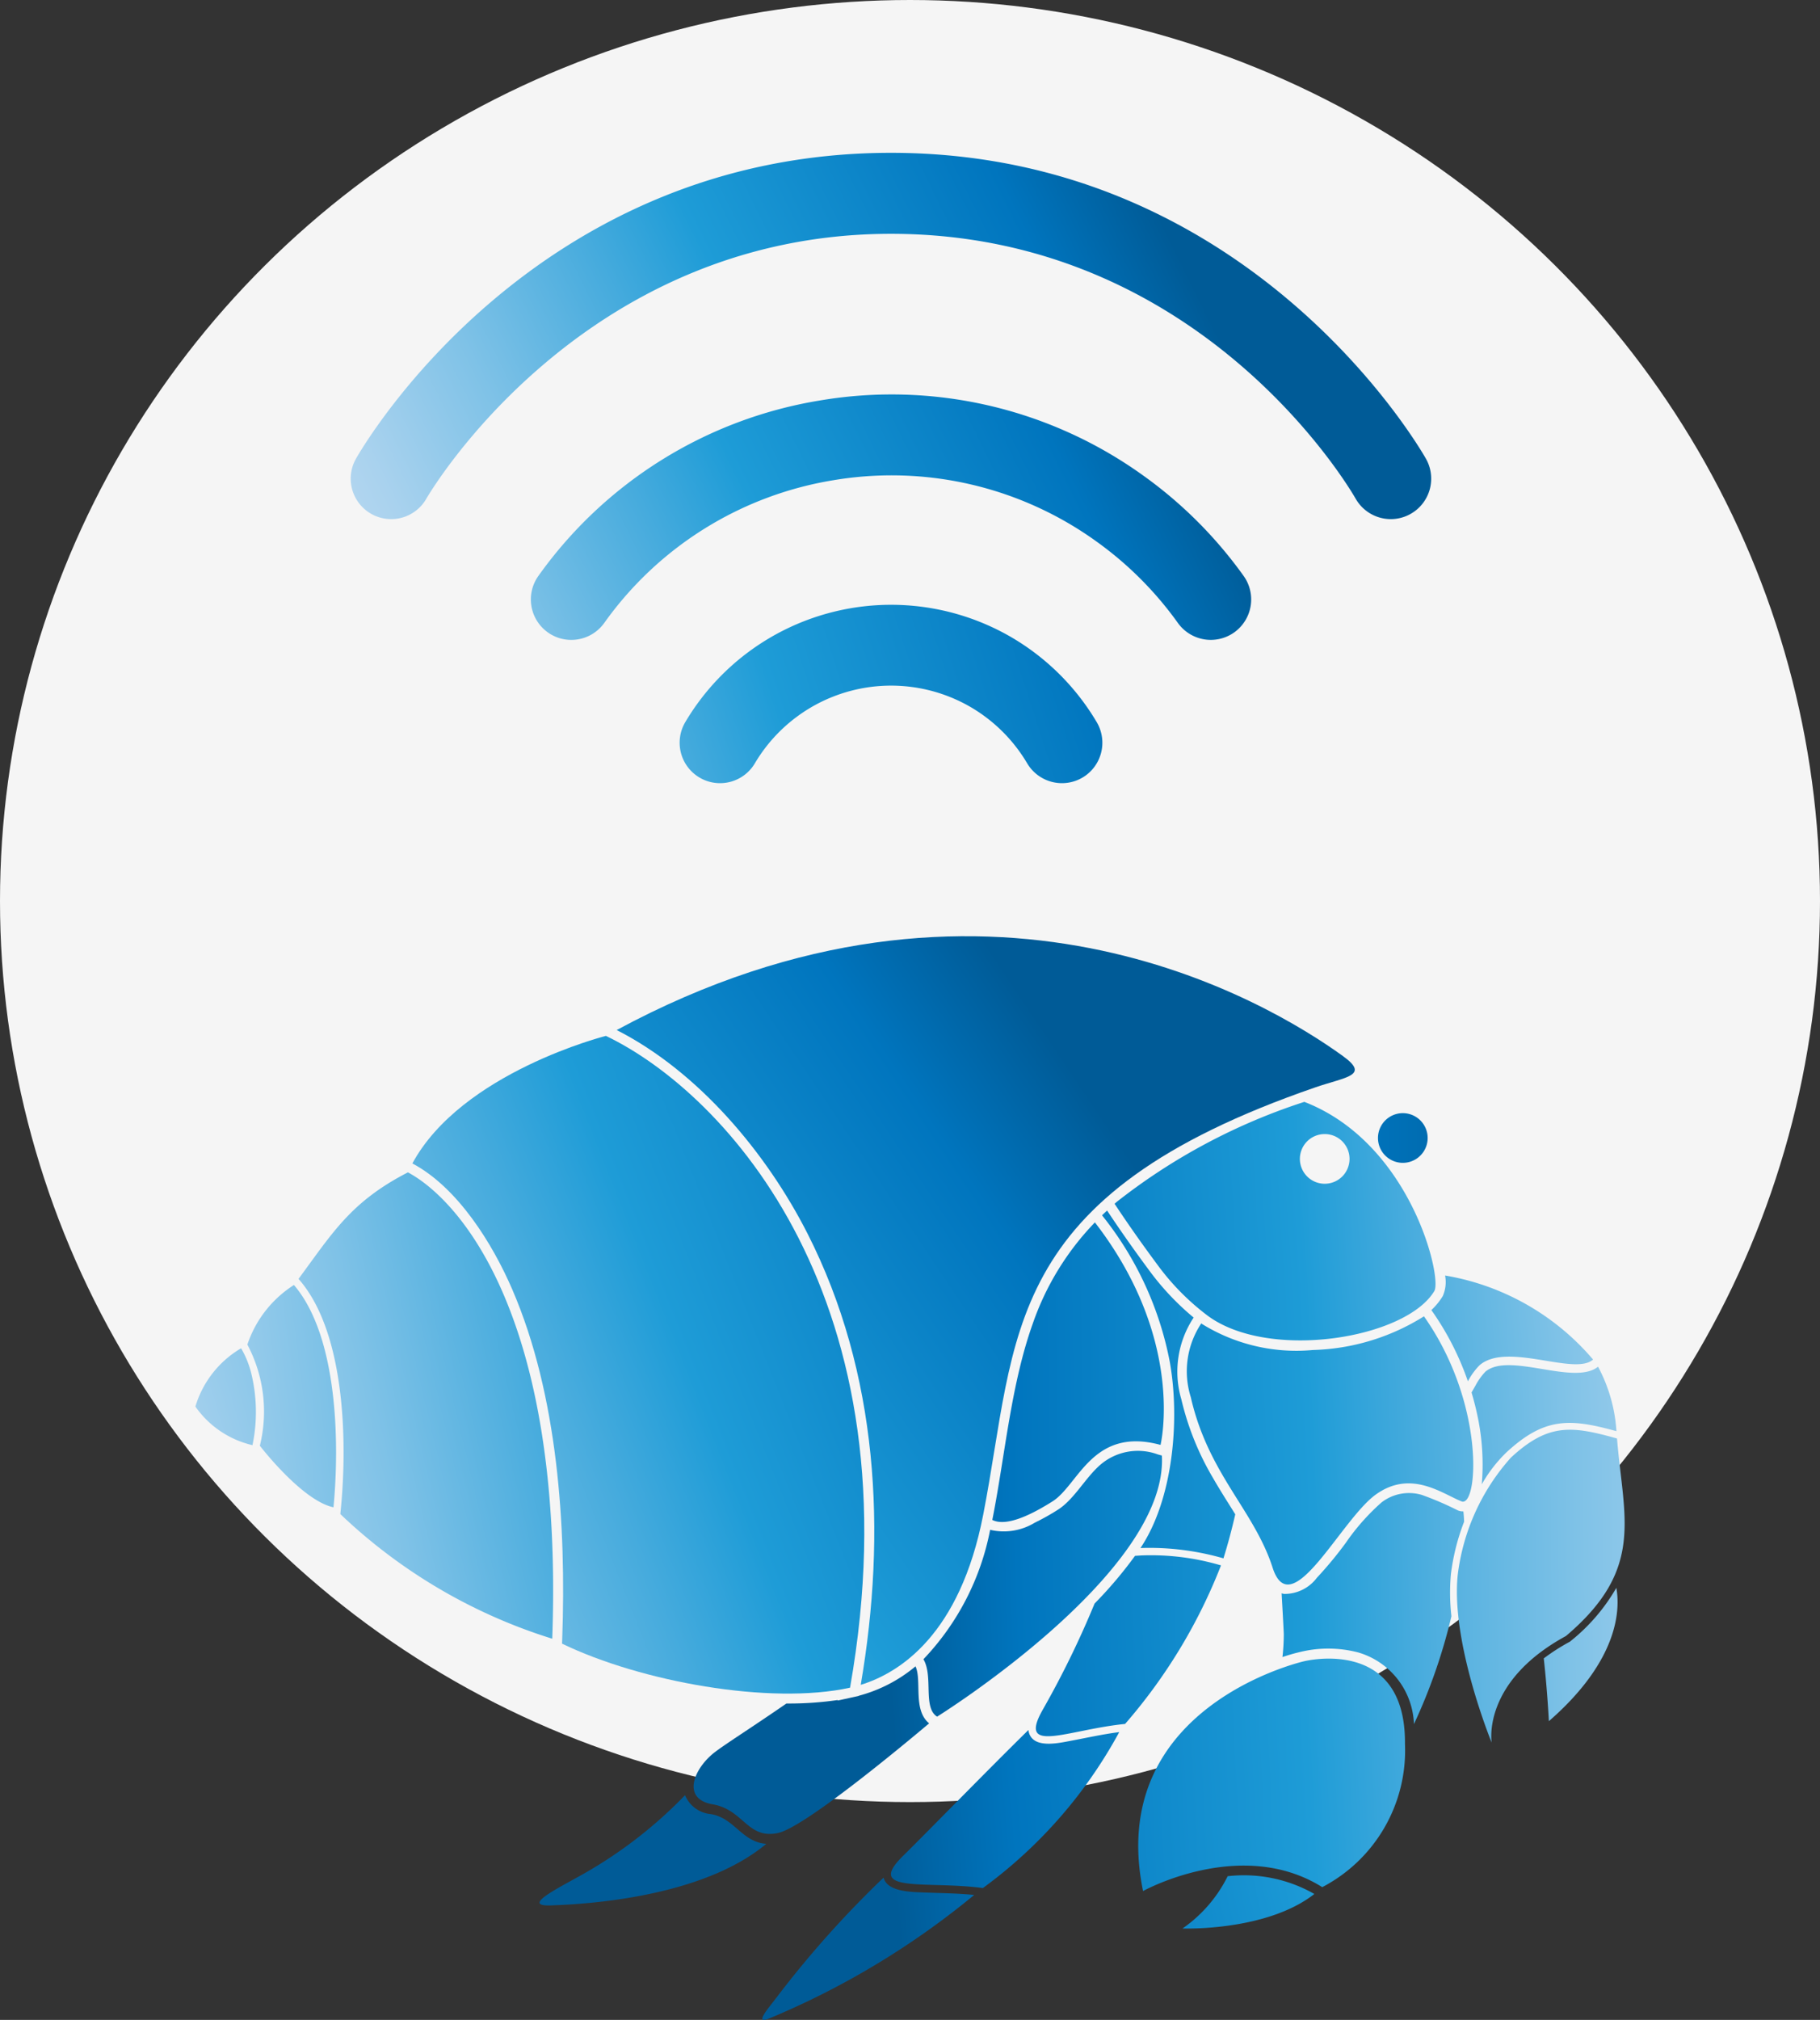
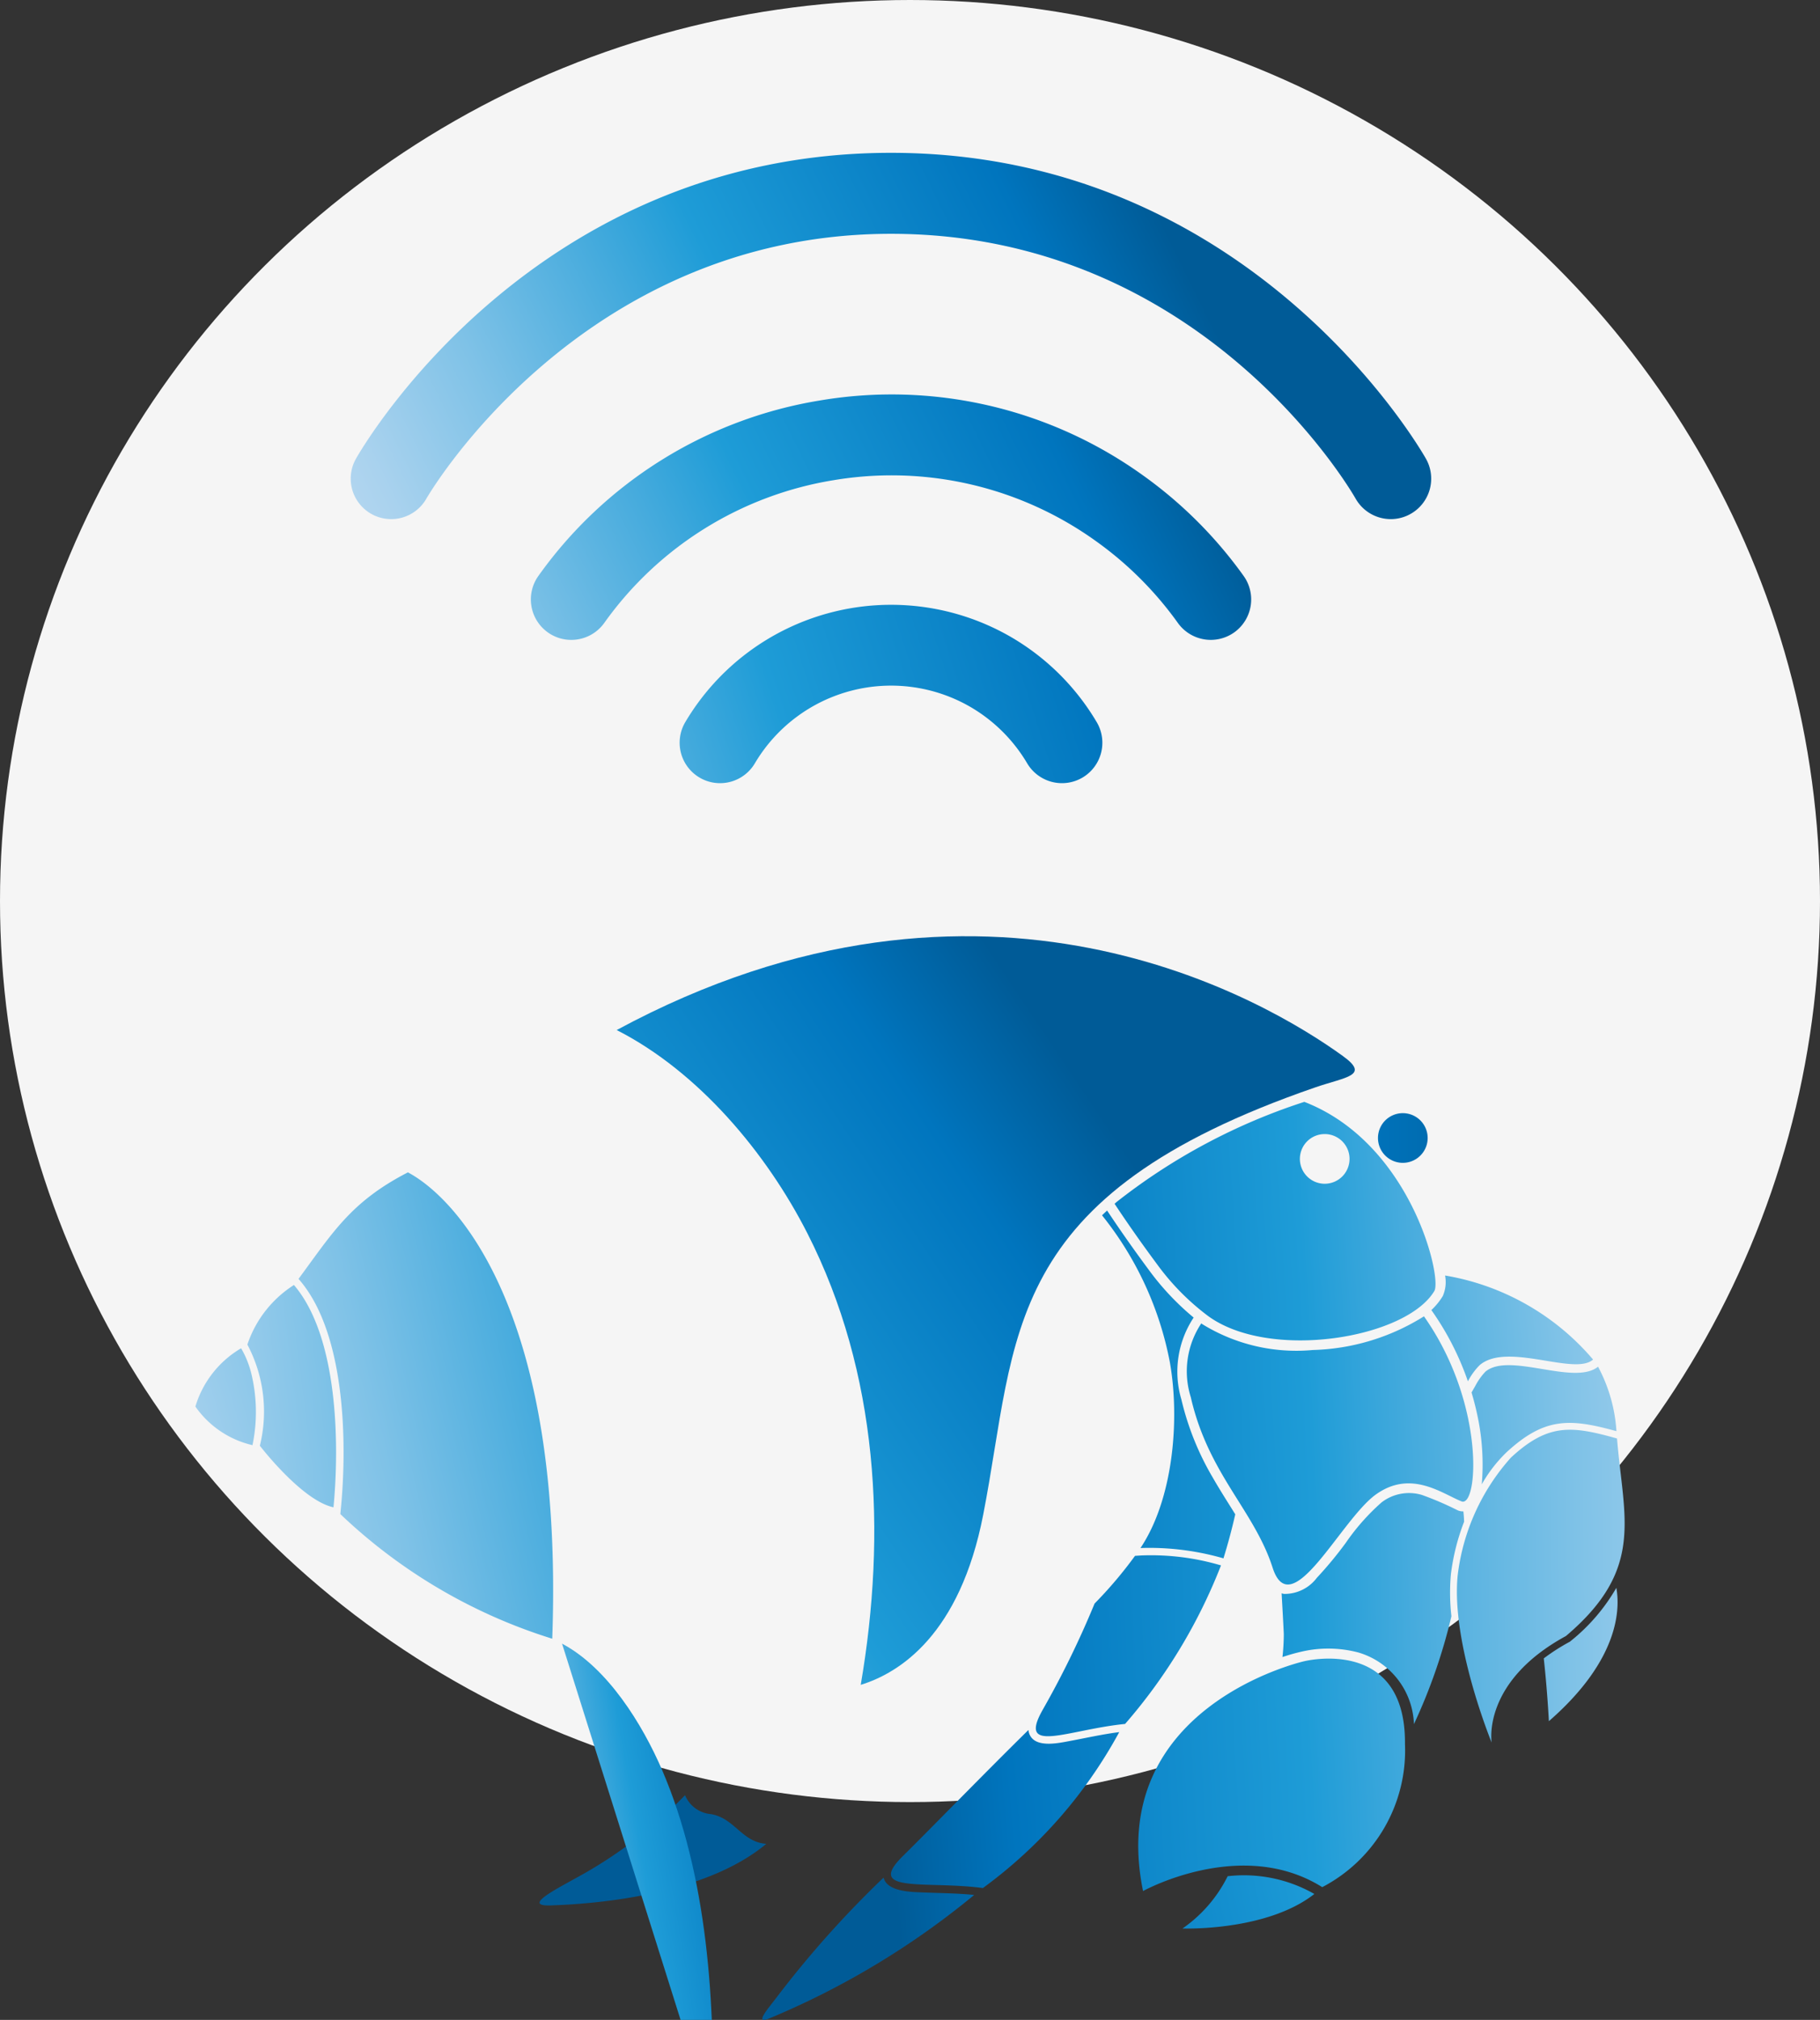
<svg xmlns="http://www.w3.org/2000/svg" xmlns:xlink="http://www.w3.org/1999/xlink" width="99" height="109.846" viewBox="0 0 99 109.846">
  <rect x="0" y="0" width="99" height="109.846" fill="#333333" stroke="none" />
  <defs>
    <linearGradient id="linear-gradient" x1="-1.203" y1="0.755" x2="1.327" y2="0.415" gradientUnits="objectBoundingBox">
      <stop offset="0" stop-color="#cce0f4" />
      <stop offset="0.064" stop-color="#c2dcf2" />
      <stop offset="0.171" stop-color="#a9d2ee" />
      <stop offset="0.307" stop-color="#7fc2e7" />
      <stop offset="0.465" stop-color="#46abdd" />
      <stop offset="0.567" stop-color="#1e9cd7" />
      <stop offset="0.865" stop-color="#0075be" />
      <stop offset="0.994" stop-color="#005b97" />
    </linearGradient>
    <linearGradient id="linear-gradient-2" x1="-0.513" y1="0.704" x2="0.972" y2="0.457" xlink:href="#linear-gradient" />
    <linearGradient id="linear-gradient-3" x1="-0.184" y1="0.652" x2="0.806" y2="0.486" xlink:href="#linear-gradient" />
    <linearGradient id="linear-gradient-4" x1="-31.738" y1="0.5" x2="4.302" y2="0.5" xlink:href="#linear-gradient" />
    <linearGradient id="linear-gradient-5" x1="5.909" y1="0.055" x2="1.557" y2="0.403" xlink:href="#linear-gradient" />
    <linearGradient id="linear-gradient-6" x1="5.02" y1="0.26" x2="0.829" y2="0.489" xlink:href="#linear-gradient" />
    <linearGradient id="linear-gradient-7" x1="2.71" y1="0.379" x2="-4.101" y2="0.701" xlink:href="#linear-gradient" />
    <linearGradient id="linear-gradient-8" x1="4.465" y1="0.415" x2="-8.907" y2="0.703" xlink:href="#linear-gradient" />
    <linearGradient id="linear-gradient-9" x1="5.291" y1="0.211" x2="0.634" y2="0.48" xlink:href="#linear-gradient" />
    <linearGradient id="linear-gradient-10" x1="4.326" y1="0.285" x2="0.002" y2="0.528" xlink:href="#linear-gradient" />
    <linearGradient id="linear-gradient-11" x1="4.518" y1="0.334" x2="-0.813" y2="0.546" xlink:href="#linear-gradient" />
    <linearGradient id="linear-gradient-12" x1="5.706" y1="0.422" x2="-1.702" y2="0.532" xlink:href="#linear-gradient" />
    <linearGradient id="linear-gradient-13" x1="3.967" y1="0.378" x2="-0.17" y2="0.522" xlink:href="#linear-gradient" />
    <linearGradient id="linear-gradient-14" x1="5.307" y1="0.012" x2="-2.177" y2="0.735" xlink:href="#linear-gradient" />
    <linearGradient id="linear-gradient-15" x1="2.653" y1="0.352" x2="-3.45" y2="0.714" xlink:href="#linear-gradient" />
    <linearGradient id="linear-gradient-16" x1="5.067" y1="0.395" x2="-0.686" y2="0.523" xlink:href="#linear-gradient" />
    <linearGradient id="linear-gradient-17" x1="3.231" y1="0.423" x2="-2.177" y2="0.589" xlink:href="#linear-gradient" />
    <linearGradient id="linear-gradient-18" x1="2.771" y1="0.399" x2="-0.928" y2="0.564" xlink:href="#linear-gradient" />
    <linearGradient id="linear-gradient-19" x1="2.37" y1="0.423" x2="-1.082" y2="0.566" xlink:href="#linear-gradient" />
    <linearGradient id="linear-gradient-20" x1="2.311" y1="0.41" x2="-0.765" y2="0.571" xlink:href="#linear-gradient" />
    <linearGradient id="linear-gradient-21" x1="2.466" y1="0.458" x2="-3.418" y2="0.58" xlink:href="#linear-gradient" />
    <linearGradient id="linear-gradient-22" x1="-0.691" y1="1.079" x2="2.665" y2="-0.319" xlink:href="#linear-gradient" />
    <linearGradient id="linear-gradient-23" x1="-170.052" y1="99.099" x2="377.222" y2="-217.273" xlink:href="#linear-gradient" />
    <linearGradient id="linear-gradient-24" x1="-2.674" y1="2.176" x2="11.448" y2="-4.558" xlink:href="#linear-gradient" />
    <linearGradient id="linear-gradient-25" x1="-0.566" y1="1.121" x2="0.591" y2="0.249" xlink:href="#linear-gradient" />
    <linearGradient id="linear-gradient-26" x1="-0.504" y1="1.096" x2="1.386" y2="0.104" xlink:href="#linear-gradient" />
    <linearGradient id="linear-gradient-27" x1="-2.135" y1="1.377" x2="7.498" y2="-1.558" xlink:href="#linear-gradient" />
  </defs>
  <g id="Group_1885" data-name="Group 1885" transform="translate(21586 22472)">
    <ellipse id="Ellipse_293" data-name="Ellipse 293" cx="49.5" cy="49" rx="49.5" ry="49" transform="translate(-21586 -22472)" fill="#f5f5f5" />
    <g id="Group_1314" data-name="Group 1314" transform="translate(-25474.215 -18454.98)">
      <g id="Path_3662" data-name="Path 3662" transform="translate(3925.183 -3984.138)">
        <path id="Path_3719" data-name="Path 3719" d="M3937.918-3964.6a2.185,2.185,0,0,1-1.115-.306,2.2,2.2,0,0,1-.776-3.01,13.013,13.013,0,0,1,17.8-4.585,13.024,13.024,0,0,1,4.585,4.586,2.2,2.2,0,0,1-.775,3.01,2.2,2.2,0,0,1-3.011-.776,8.625,8.625,0,0,0-3.034-3.034,8.612,8.612,0,0,0-11.778,3.035A2.2,2.2,0,0,1,3937.918-3964.6Z" transform="translate(-3935.721 3974.308)" fill="url(#linear-gradient)" />
      </g>
      <g id="Path_3663" data-name="Path 3663" transform="translate(3917.091 -3995.566)">
        <path id="Path_3720" data-name="Path 3720" d="M3926.588-3976.964a2.184,2.184,0,0,1-1.277-.411,2.2,2.2,0,0,1-.509-3.067,23.428,23.428,0,0,1,15.322-9.543,23.431,23.431,0,0,1,17.582,4.086,23.545,23.545,0,0,1,5.458,5.457,2.2,2.2,0,0,1-.508,3.068,2.2,2.2,0,0,1-3.067-.509,19.14,19.14,0,0,0-4.44-4.439,19.058,19.058,0,0,0-14.3-3.325,19.063,19.063,0,0,0-12.466,7.764A2.2,2.2,0,0,1,3926.588-3976.964Z" transform="translate(-3924.392 3990.308)" fill="url(#linear-gradient-2)" />
      </g>
      <g id="Path_3664" data-name="Path 3664" transform="translate(3907.297 -4008.706)">
        <path id="Path_3721" data-name="Path 3721" d="M3967.25-3988.79a2.2,2.2,0,0,1-1.914-1.115c-.335-.584-8.437-14.4-25.273-14.4-16.915,0-25.192,14.26-25.273,14.4a2.2,2.2,0,0,1-3,.829,2.2,2.2,0,0,1-.829-3c.385-.68,9.649-16.633,29.1-16.633s28.713,15.954,29.1,16.633a2.2,2.2,0,0,1-.829,3A2.187,2.187,0,0,1,3967.25-3988.79Z" transform="translate(-3910.679 4008.706)" fill="url(#linear-gradient-3)" />
      </g>
      <path id="Path_3722" data-name="Path 3722" d="M3990.26-3935.591a1.351,1.351,0,0,1,1.351,1.351,1.351,1.351,0,0,1-1.351,1.351,1.351,1.351,0,0,1-1.351-1.351,1.351,1.351,0,0,1,1.351-1.351" transform="translate(-25.738 -20.894)" fill-rule="evenodd" fill="url(#linear-gradient-4)" />
      <g id="Group_1313" data-name="Group 1313" transform="translate(3898.843 -3966.107)">
        <path id="Path_3723" data-name="Path 3723" d="M3932.971-3883.662a24.416,24.416,0,0,1-5.888,4.481c-1.116.627-2.982,1.562-1.443,1.514,2.509-.078,8.417-.566,11.749-3.348-1.341-.1-1.714-1.394-3.01-1.617a1.678,1.678,0,0,1-1.393-.99Z" transform="translate(-3906.334 3930.373)" fill-rule="evenodd" fill="url(#linear-gradient-5)" />
-         <path id="Path_3724" data-name="Path 3724" d="M3949.6-3890.37c-1.549,1.305-6.81,5.671-8.228,5.964-1.668.344-1.854-1.271-3.549-1.562s-1.033-1.907.053-2.782c.534-.429,2.164-1.455,3.962-2.7a18.3,18.3,0,0,0,2.79-.189l0,.028.787-.173h0l.355-.078v-.009a7.988,7.988,0,0,0,3.09-1.6c.356.779-.156,2.364.74,3.1" transform="translate(-3909.688 3933.176)" fill-rule="evenodd" fill="url(#linear-gradient-6)" />
        <path id="Path_3725" data-name="Path 3725" d="M4002.915-3916.319a8.553,8.553,0,0,1,1,3.507c-2.541-.705-3.916-.763-5.994,1.162a7.678,7.678,0,0,0-1.331,1.727,12.74,12.74,0,0,0-.174-3.428,15.607,15.607,0,0,0-.383-1.566l.213-.372a3.409,3.409,0,0,1,.54-.758c1.289-1.09,4.828.779,6.129-.272" transform="translate(-3926.616 3939.729)" fill-rule="evenodd" fill="url(#linear-gradient-7)" />
        <path id="Path_3726" data-name="Path 3726" d="M4005.48-3899.456c.207,1.126.185,3.9-3.668,7.257,0,0-.079-1.606-.278-3.414a10.973,10.973,0,0,1,1.388-.891l.034-.018.029-.025a10.251,10.251,0,0,0,2.5-2.909" transform="translate(-3928.188 3934.886)" fill-rule="evenodd" fill="url(#linear-gradient-8)" />
        <path id="Path_3727" data-name="Path 3727" d="M3953.546-3876.443a44.136,44.136,0,0,1-11.209,6.742c-.733.277-.034-.522.451-1.157a55.291,55.291,0,0,1,5.827-6.526.721.721,0,0,0,.042.118c.292.656,1.506.663,2.113.688.929.039,1.851.042,2.776.136" transform="translate(-3911.181 3928.579)" fill-rule="evenodd" fill="url(#linear-gradient-9)" />
        <path id="Path_3728" data-name="Path 3728" d="M3964.235-3888.508a25.644,25.644,0,0,1-7.416,8.479c-3.084-.413-6.447.32-4.345-1.748,1.423-1.4,4.432-4.5,6.823-6.848a.772.772,0,0,0,.164.415c.427.531,1.513.291,2.087.184.9-.168,1.78-.368,2.687-.483" transform="translate(-3913.982 3931.791)" fill-rule="evenodd" fill="url(#linear-gradient-10)" />
        <path id="Path_3729" data-name="Path 3729" d="M3972.922-3901.378a29.4,29.4,0,0,1-5.216,8.62c-3.133.313-5.889,1.7-4.473-.784a50.687,50.687,0,0,0,2.813-5.762,23.112,23.112,0,0,0,2.2-2.595l.322-.021a13.416,13.416,0,0,1,4.356.541" transform="translate(-3917.134 3935.595)" fill-rule="evenodd" fill="url(#linear-gradient-11)" />
        <path id="Path_3730" data-name="Path 3730" d="M3974.5-3909.263a14.516,14.516,0,0,0-4.516-.562c1.769-2.64,2.153-6.946,1.6-10.093a18.173,18.173,0,0,0-3.691-8c.091-.088.183-.174.275-.261.725,1.094,1.482,2.167,2.264,3.221a14.344,14.344,0,0,0,2.445,2.6,5.32,5.32,0,0,0-.669,4.451,15.222,15.222,0,0,0,1.723,4.276c.383.668.8,1.316,1.209,1.972q-.272,1.2-.643,2.4" transform="translate(-3918.575 3943.096)" fill-rule="evenodd" fill="url(#linear-gradient-12)" />
-         <path id="Path_3731" data-name="Path 3731" d="M3954.292-3898.533c.548.935-.046,2.621.742,3.119,0,0,12.589-7.827,12.226-14.2l-.211-.057a3.132,3.132,0,0,0-3.28.692c-.737.7-1.334,1.79-2.169,2.315a12.466,12.466,0,0,1-1.25.7,3.239,3.239,0,0,1-2.431.39,14.049,14.049,0,0,1-3.626,7.035" transform="translate(-3914.688 3937.855)" fill-rule="evenodd" fill="url(#linear-gradient-13)" />
        <path id="Path_3732" data-name="Path 3732" d="M3976.479-3877.508a7.533,7.533,0,0,1-2.457,2.844s4.566.167,7.172-1.878a7.735,7.735,0,0,0-4.716-.966" transform="translate(-3920.327 3928.626)" fill-rule="evenodd" fill="url(#linear-gradient-14)" />
        <path id="Path_3733" data-name="Path 3733" d="M3993.722-3923.229a13.513,13.513,0,0,1,8.049,4.57c-1,.9-4.66-.969-6.164.3a3.567,3.567,0,0,0-.644.884,15.391,15.391,0,0,0-1.988-3.875,3.616,3.616,0,0,0,.62-.759,1.892,1.892,0,0,0,.126-1.122" transform="translate(-3925.743 3941.68)" fill-rule="evenodd" fill="url(#linear-gradient-15)" />
-         <path id="Path_3734" data-name="Path 3734" d="M3959.534-3911.095c.837.425,2.372-.438,3.273-1.006,1.431-.9,2.172-4.079,5.879-3.073,0,0,1.389-5.683-3.57-12.1a14.942,14.942,0,0,0-3.375,5.49c-1.182,3.3-1.5,7.068-2.171,10.514Z" transform="translate(-3916.186 3942.837)" fill-rule="evenodd" fill="url(#linear-gradient-16)" />
        <path id="Path_3735" data-name="Path 3735" d="M3981.687-3899a11.825,11.825,0,0,1-.073,1.253,10.7,10.7,0,0,1,1.063-.3,6.432,6.432,0,0,1,3.049.047,4.213,4.213,0,0,1,3.04,3.9,30.2,30.2,0,0,0,2.039-5.867,11.316,11.316,0,0,1-.029-2.28,11.934,11.934,0,0,1,.719-2.86c-.007-.2-.02-.384-.04-.562a.72.72,0,0,1-.3-.053,17.157,17.157,0,0,0-1.954-.841,2.447,2.447,0,0,0-2.2.409,11.923,11.923,0,0,0-1.935,2.186,20.741,20.741,0,0,1-1.58,1.91,2.194,2.194,0,0,1-1.789.877,1.067,1.067,0,0,1-.129-.033c.042.746.085,1.489.119,2.215" transform="translate(-3922.482 3936.947)" fill-rule="evenodd" fill="url(#linear-gradient-17)" />
        <path id="Path_3736" data-name="Path 3736" d="M3979.688-3893.919s-10.841,2.433-8.775,12.5c0,0,5.35-2.967,9.747-.212a8.38,8.38,0,0,0,4.5-7.787c.053-5.88-5.474-4.5-5.474-4.5" transform="translate(-3919.364 3933.344)" fill-rule="evenodd" fill="url(#linear-gradient-18)" />
        <path id="Path_3737" data-name="Path 3737" d="M3975.15-3919.736a4.692,4.692,0,0,0-.572,4.01c.954,4.185,3.443,6.145,4.45,9.27s3.708-2.6,5.614-3.972,3.6-.053,4.662.371c.893.357,1.334-5.272-2.042-10.063a11.97,11.97,0,0,1-6.05,1.832,9.741,9.741,0,0,1-6.012-1.41Z" transform="translate(-3920.433 3940.791)" fill-rule="evenodd" fill="url(#linear-gradient-19)" />
        <path id="Path_3738" data-name="Path 3738" d="M3980.278-3934.7a1.35,1.35,0,0,1,1.351,1.35,1.351,1.351,0,0,1-1.351,1.352,1.351,1.351,0,0,1-1.35-1.352,1.35,1.35,0,0,1,1.35-1.35m-11.43,3.79c.571.864,1.339,1.979,2.292,3.263a13.283,13.283,0,0,0,2.8,2.845c3.345,2.437,10.748,1.227,12.3-1.361.438-.731-1.274-8.044-7.07-10.288A32.868,32.868,0,0,0,3968.95-3931Z" transform="translate(-3918.848 3945.459)" fill-rule="evenodd" fill="url(#linear-gradient-20)" />
        <path id="Path_3739" data-name="Path 3739" d="M4000.853-3900.269c-4.6,2.5-4.043,5.794-4.043,5.794s-2.229-5.422-1.845-9.112a11.68,11.68,0,0,1,2.892-6.382c2.031-1.883,3.309-1.734,5.773-1.04.354,4.345,1.522,7.1-2.777,10.739Z" transform="translate(-3926.299 3938.324)" fill-rule="evenodd" fill="url(#linear-gradient-21)" />
        <path id="Path_3740" data-name="Path 3740" d="M3908.972-3912.5a29.3,29.3,0,0,0,11.527,6.778c.634-17.692-5.136-23.913-7.851-25.361-3.11,1.6-4.1,3.291-5.95,5.792l.059.07c2.475,2.887,2.595,8.77,2.247,12.389Z" transform="translate(-3901.087 3943.925)" fill-rule="evenodd" fill="url(#linear-gradient-22)" />
        <path id="Path_3741" data-name="Path 3741" d="M3904.22-3920.614l-.085.112.085-.112" transform="translate(-3900.355 3940.933)" fill-rule="evenodd" fill="url(#linear-gradient-23)" />
        <path id="Path_3742" data-name="Path 3742" d="M3901.328-3917.687a5.506,5.506,0,0,0-2.485,3.168,5.219,5.219,0,0,0,3.107,2.1l.008-.047a8.854,8.854,0,0,0-.074-3.852,5.122,5.122,0,0,0-.543-1.35Z" transform="translate(-3898.843 3940.096)" fill-rule="evenodd" fill="url(#linear-gradient-24)" />
        <path id="Path_3743" data-name="Path 3743" d="M3944.2-3908.349c2.122-.655,5.395-2.73,6.664-9.253,1.9-9.738.866-17.318,18.082-23.246,1.65-.568,2.972-.624,1.481-1.7-4.083-2.953-19.471-12.221-39.5-1.412,4.454,2.266,8.153,6.69,10.375,11.058,3.864,7.592,4.318,16.271,2.9,24.553" transform="translate(-3908.01 3949.062)" fill-rule="evenodd" fill="url(#linear-gradient-25)" />
-         <path id="Path_3744" data-name="Path 3744" d="M3923.51-3908.423c4.258,2.06,11.295,3.351,15.666,2.395,3.711-21.086-6.765-32.324-13.281-35.446,0,0-7.842,1.977-10.527,6.936l.013.007c2.469,1.317,4.354,4.373,5.424,6.853,2.476,5.739,2.935,12.842,2.714,19.005Z" transform="translate(-3903.565 3946.894)" fill-rule="evenodd" fill="url(#linear-gradient-26)" />
+         <path id="Path_3744" data-name="Path 3744" d="M3923.51-3908.423l.013.007c2.469,1.317,4.354,4.373,5.424,6.853,2.476,5.739,2.935,12.842,2.714,19.005Z" transform="translate(-3903.565 3946.894)" fill-rule="evenodd" fill="url(#linear-gradient-26)" />
        <path id="Path_3745" data-name="Path 3745" d="M3907.486-3910.421c.327-3.4.259-9.274-2.151-12.086a6.148,6.148,0,0,0-2.533,3.241,7.764,7.764,0,0,1,.679,5.5s2.286,2.986,4.005,3.348" transform="translate(-3899.974 3941.474)" fill-rule="evenodd" fill="url(#linear-gradient-27)" />
      </g>
    </g>
  </g>
</svg>